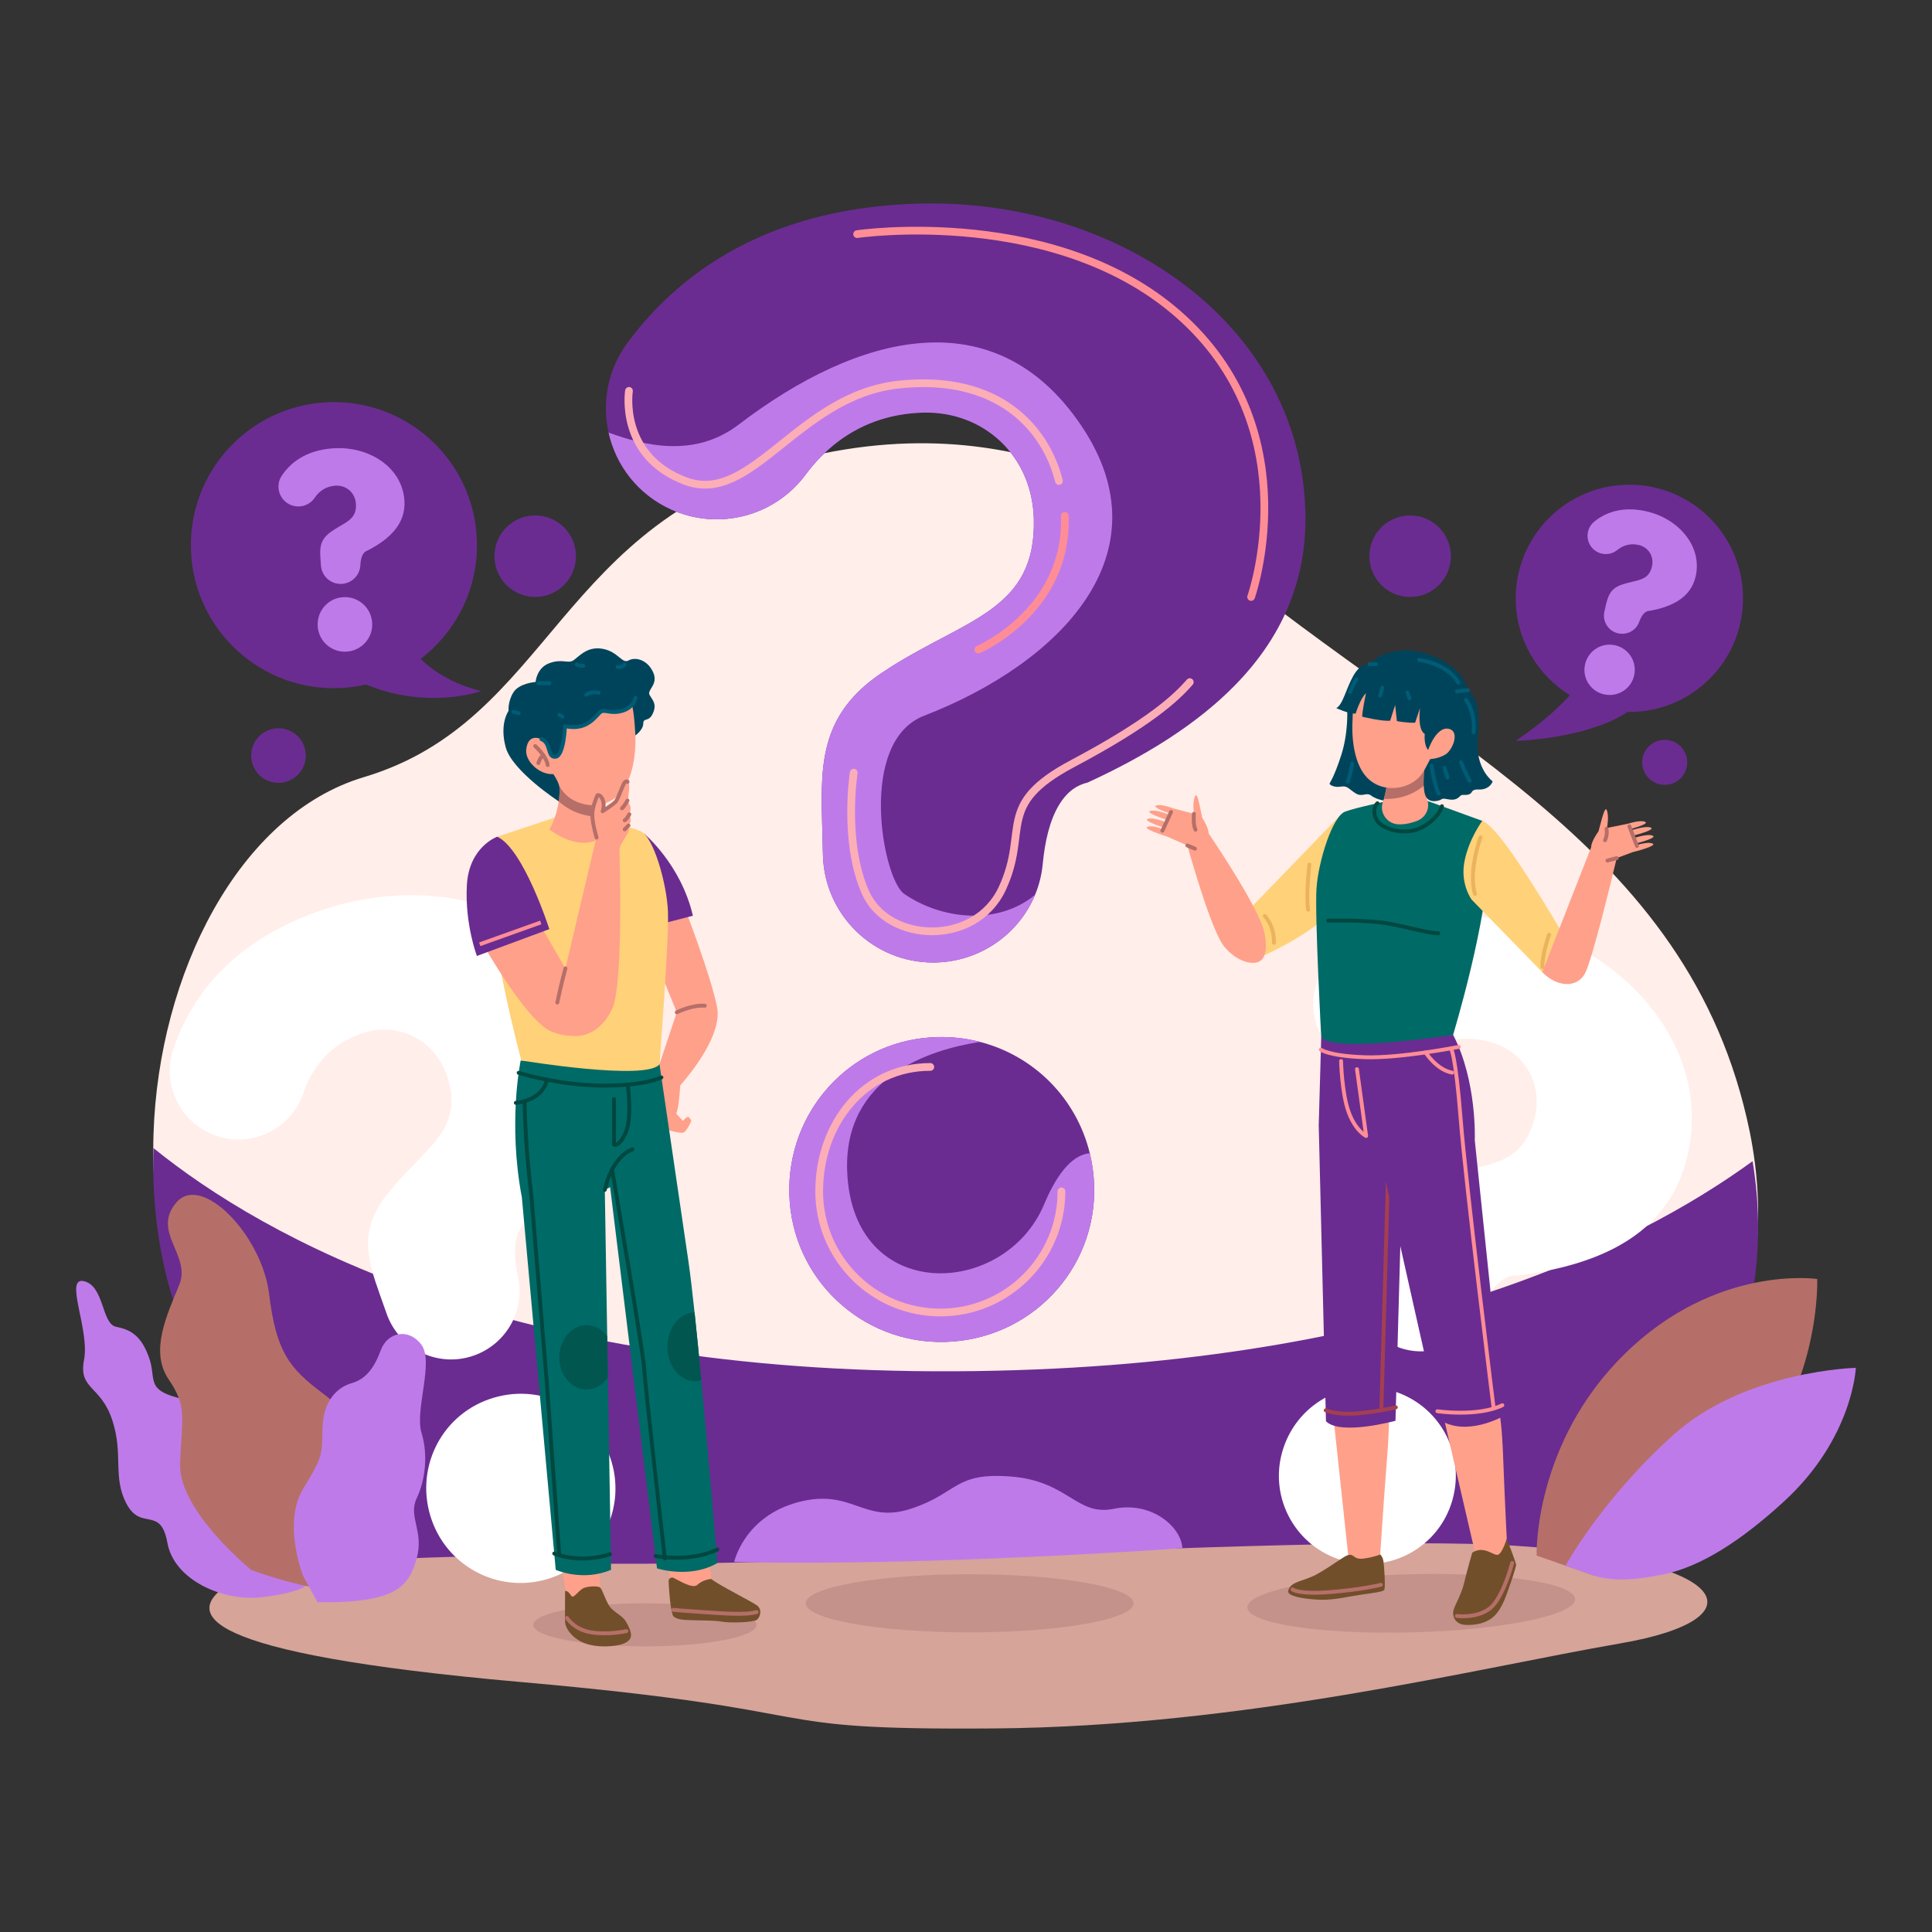
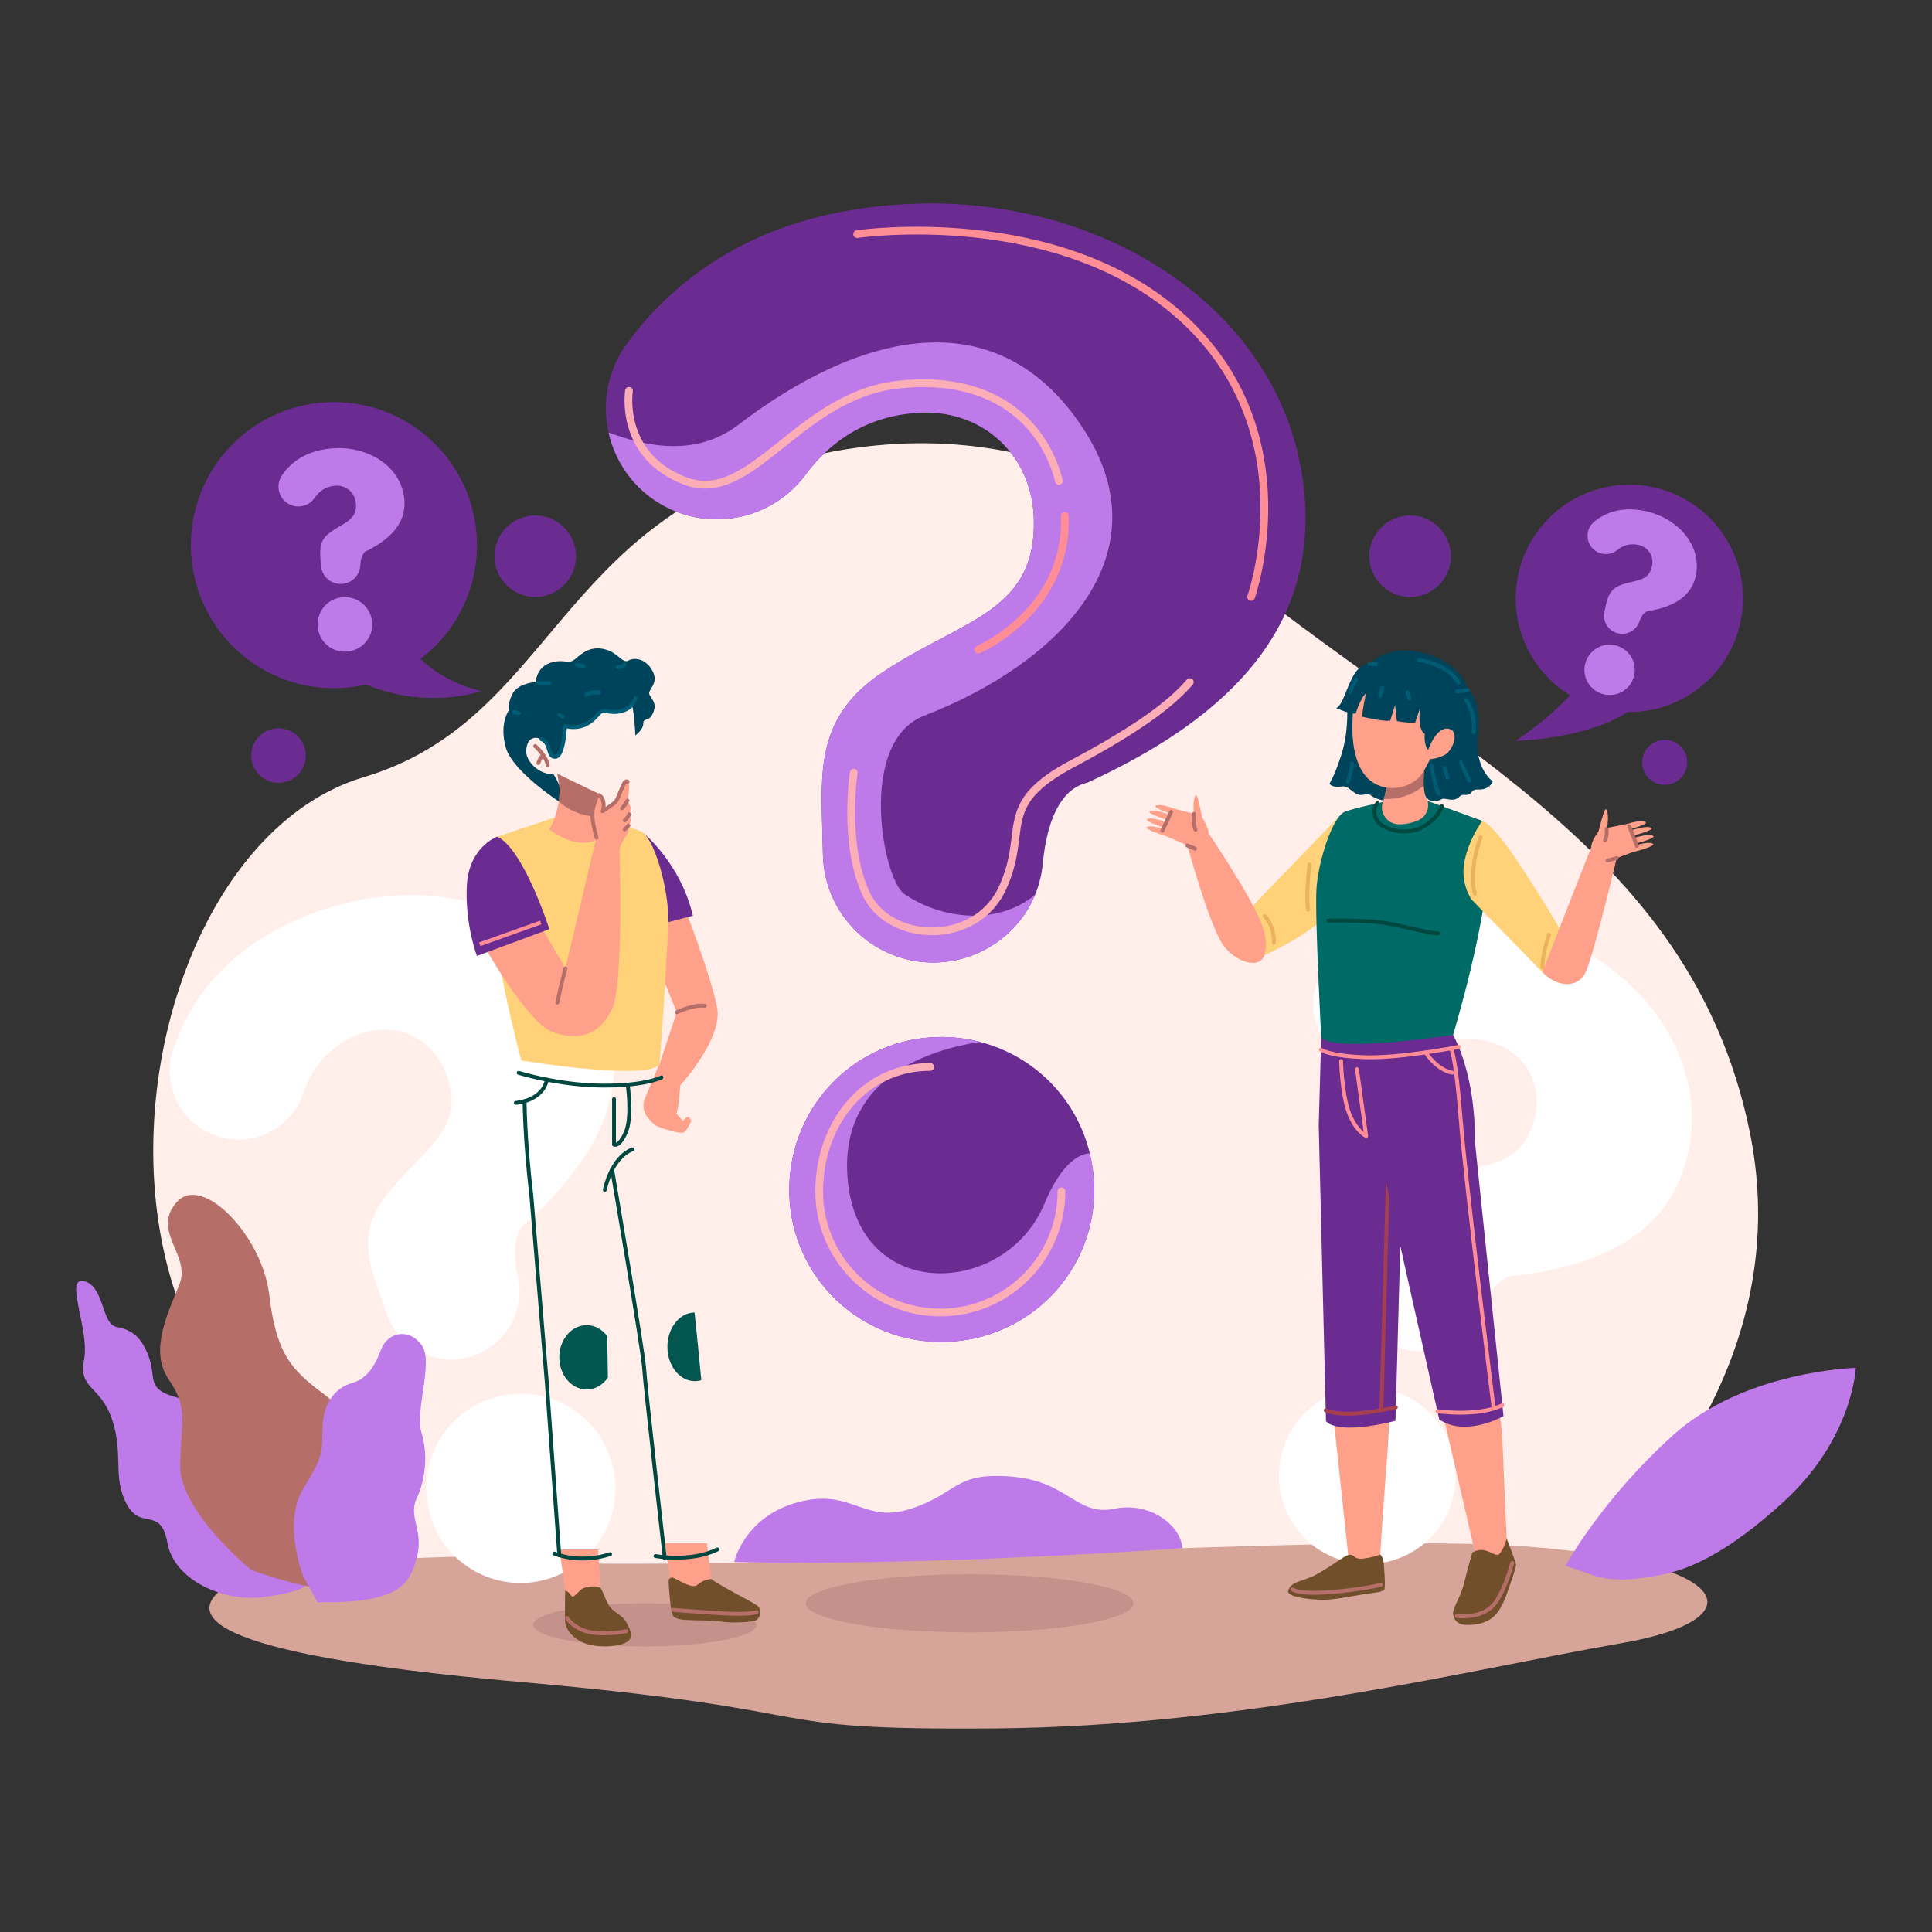
<svg xmlns="http://www.w3.org/2000/svg" version="1.1" x="0px" y="0px" viewBox="0 0 500 500" style="enable-background:new 0 0 500 500;" xml:space="preserve">
  <rect x="0" y="0" width="500" height="500" fill="#333333" stroke="none" />
  <g id="OBJECT">
    <g>
      <g>
        <g>
          <path style="fill:#FFEEE9;" d="M414.467,402.33c-10.48,10.61-18.88,16.4-18.88,16.4h-279.79c0,0-30.09-14.04-61.6-65.1      c-10.69-17.32-15.15-38.76-14.47-60.1c1.31-41.57,22.13-82.76,54.42-92.4c48.87-14.58,50-66.77,113.07-82.46      c63.07-15.68,100.34,20.33,100.34,20.33c61.62,52.82,129.79,78.26,145.28,153.94c0.27,1.33,0.52,2.66,0.73,3.97      C461.567,344.96,434.297,382.27,414.467,402.33z" />
-           <path style="fill:#6a2c91;" d="M414.467,405.934c-9.35,5.64-20.2,11.22-32.73,16.4h-265.94c0,0-30.09-14.04-61.6-65.1      c-10.69-17.32-15.15-38.76-14.47-60.1c28.73,23.22,91.47,58.36,207.6,57.75c112.83-0.59,175.96-32.33,206.24-54.37      C461.567,348.564,434.297,385.874,414.467,405.934z" />
          <path style="fill:#D6A499;" d="M118.831,402.878c0,0-50.744,0.789-60.502,7.674c-9.758,6.885-8.588,17.251,76.457,24.754      c85.045,7.503,57.498,12.501,122.347,12.013c64.849-0.488,125.176-15.623,162.258-22.021      c37.082-6.398,28.458-21.671-27.244-25.256C336.444,396.457,168.599,409.299,118.831,402.878z" />
          <g>
            <path style="fill:#FFFFFF;" d="M59.784,294.801c-11.234-1.234-18.499-12.503-14.95-23.233       c4.136-12.503,14.124-27.428,37.593-35.743c30.217-10.707,64.206-0.53,74.27,27.873c6.995,19.742-3.429,37.039-19.841,52.15       c-4.177,2.536-4.121,8.667-2.793,14.65c1.92,8.649-3.051,17.35-11.402,20.309l0,0c-9.208,3.262-19.317-1.557-22.579-10.765       l-1.873-5.285c-3.141-8.864-5.308-16.258,1.687-25.312c9.505-12.211,20.773-16.884,15.706-31.187       c-3.426-9.669-13.105-13.948-22.17-10.736c-8.266,2.929-12.72,8.926-14.865,15.291       C75.901,290.727,68.084,295.713,59.784,294.801L59.784,294.801z M157.879,377.101c4.496,12.69-2.137,26.603-15.03,31.172       c-12.691,4.497-26.605-2.137-31.101-14.827c-4.568-12.892,2.065-26.806,14.757-31.303       C139.397,357.575,153.311,364.209,157.879,377.101z" />
          </g>
          <g>
            <path style="fill:#FFFFFF;" d="M345.451,272.378c-7.91-7.011-7.37-19.538,1.136-25.813c9.911-7.311,25.599-13.311,48.008-6.982       c28.853,8.149,49.305,34.278,41.645,61.399c-5.324,18.851-22.625,26.426-43.318,29.097c-4.559-0.32-7.828,4.391-10.046,9.676       c-3.206,7.64-11.702,11.598-19.675,9.346l0,0c-8.792-2.483-13.906-11.623-11.423-20.415l1.425-5.047       c2.39-8.463,4.73-15.279,14.961-18.413c13.853-4.188,24.98-1.669,28.837-15.326c2.608-9.233-2.471-17.728-11.127-20.172       c-7.893-2.229-14.533-0.057-19.609,3.645C359.956,277.974,351.295,277.557,345.451,272.378L345.451,272.378z M375.886,388.199       c-3.422,12.117-16.002,19.156-28.313,15.68c-12.118-3.422-19.158-16.003-15.736-28.12c3.477-12.31,16.057-19.35,28.175-15.927       C372.323,363.308,379.363,375.888,375.886,388.199z" />
          </g>
          <path style="fill:#bf7aea;" d="M63.389,381.74c0,0-5.016-17.306-15.55-19.563c-10.534-2.257-7.216-5.016-9.251-10.785      c-2.035-5.769-4.794-7.273-8.556-8.026c-3.762-0.752-3.01-10.534-8.277-11.788c-5.267-1.254,1.505,12.54,0,20.315      c-1.505,7.775,4.264,6.521,7.273,15.55c3.01,9.029,0,14.798,3.762,21.82c3.762,7.022,8.796,0.342,10.534,10.032      c1.738,9.69,14.547,15.299,24.579,14.045c10.032-1.254,11.224-2.993,11.224-2.993L63.389,381.74z" />
          <path style="fill:#B56F68;" d="M65.035,406.32c0,0-18.852-15.302-18.432-27.481c0.42-12.179,1.979-14.576-2.98-21.896      c-4.959-7.321-0.345-16.77,2.782-24.459c3.127-7.688-7.317-13.702-0.726-21.318s22.118,8.629,23.95,23.638      c1.832,15.009,5.201,19.335,14.103,25.937c8.902,6.602,10.532,17.727,9.81,24.08c-0.723,6.353,9.904,9.103,7.069,25.545      C100.611,410.366,90.999,415.674,65.035,406.32z" />
          <path style="fill:#bf7aea;" d="M78.463,407.913c0,0-5.436-13.725,0-22.613c5.436-8.888,4.778-9.029,5.029-16.052      c0.251-7.023,4.013-10.283,7.524-11.286c3.511-1.003,5.769-3.74,7.524-8.516c1.756-4.776,7.273-5.827,10.534-1.414      s-1.756,16.953,0,22.722c1.756,5.769,1.003,12.29-1.254,17.055c-2.257,4.765,2.007,8.527,0,15.55      c-2.006,7.022-4.89,11.571-25.645,11.303L78.463,407.913z" />
          <path style="fill:#D6A499;" d="M108.414,426.811c0,0,1.679-4.931,9.944-6.921c8.265-1.99,15.699,5.371,16.437,8.729      C134.794,428.619,116.033,432.494,108.414,426.811z" />
-           <path style="fill:#B56F68;" d="M397.671,402.572c0,0-0.878-28.948,22.815-52.2c23.693-23.251,49.813-19.37,49.813-19.37      s1.059,27.496-18.178,48.981c-19.237,21.485-39.721,27.743-39.721,27.743L397.671,402.572z" />
          <path style="fill:#bf7aea;" d="M412.4,407.726c5.667,1.849,12.48,0.895,18.314-0.327c9.583-2.007,20.043-8.773,31.053-18.896      c17.813-16.377,18.518-34.508,18.518-34.508s-28.729,0.693-47.29,17.419s-27.834,33.779-27.834,33.779L412.4,407.726z" />
          <path style="fill:#bf7aea;" d="M190,404.241c0,0,2.571-11.77,16.571-15.484c14-3.714,16.857,5.714,29.143,1.714      s11.143-9.53,26-8.337c14.857,1.194,16.857,10.337,26.571,8.337c9.714-2,17.422,4.669,17.711,10.191      C305.997,400.663,240.571,405.44,190,404.241z" />
        </g>
        <circle style="fill:#6a2c91;" cx="364.939" cy="143.947" r="10.551" />
        <circle style="fill:#6a2c91;" cx="430.825" cy="197.293" r="5.827" />
        <circle style="fill:#6a2c91;" cx="138.51" cy="143.947" r="10.551" />
        <path style="fill:#6a2c91;" d="M79.139,195.539c0,3.904-3.165,7.07-7.07,7.07c-3.904,0-7.069-3.165-7.069-7.07     s3.165-7.07,7.069-7.07C75.974,188.469,79.139,191.634,79.139,195.539z" />
      </g>
      <g>
        <ellipse style="fill:#C4928A;" cx="250.925" cy="414.932" rx="42.425" ry="7.526" />
        <g>
          <path style="fill:#6a2c91;" d="M283.167,306.96c-0.08-2.93-0.46-5.77-1.13-8.5c-3.45-14.21-14.42-25.22-28.43-28.82      c-3.54-0.92-7.26-1.35-11.11-1.25c-0.64,0.02-1.26,0.05-1.89,0.1c-20.8,1.54-36.9,19.16-36.33,40.57      c0.58,21.7,18.61,38.8,40.32,38.23c11.01-0.29,20.78-4.94,27.74-12.22C279.317,327.78,283.467,317.83,283.167,306.96z       M337.837,132.43c-0.4-14.94-5.12-28.37-12.99-39.75c-6.31-9.16-14.65-16.99-24.41-23.23c-17.53-11.26-39.63-17.37-62.62-16.76      c-5.44,0.15-10.55,0.6-15.36,1.32c-11.31,1.68-20.97,4.83-29.19,8.87c0,0,0,0-0.01,0c-14.13,6.96-24.03,16.55-30.91,25.91      c-5.15,7.02-6.58,15.45-4.85,23.16c1.88,8.44,7.53,16,16.21,19.92c12.28,5.53,26.75,1.78,34.78-9.03      c4.66-6.28,11.08-11.66,19.6-14.31c3.29-1.02,6.88-1.63,10.81-1.74c15.51-0.42,28.22,10.97,28.66,27.51      c0.62,23.36-17.23,25.83-36.83,38.19c-0.93,0.59-1.86,1.19-2.79,1.82c-15.24,10.4-15.6,22.82-15.19,37.98l0.23,9.04      c0.41,15.49,13.1,27.77,28.51,27.77c0.25,0,0.51,0,0.77-0.01c11.47-0.31,21.44-7.38,25.62-17.52c1.03-2.48,1.71-5.15,1.98-7.95      c0.54-5.7,1.77-11.25,4.2-15.27c0,0,0,0,0-0.01c1.75-2.93,4.14-5.04,7.38-5.8c14.93-6.85,28.18-15.02,38.08-25.1      C331.287,165.46,338.327,150.78,337.837,132.43z" />
          <path style="fill:#bf7aea;" d="M233.997,231.33c9.669,6.667,24.24,8.25,33.88,0.24c-4.18,10.14-14.15,17.21-25.62,17.52      c-0.26,0.01-0.52,0.01-0.77,0.01c-15.41,0-28.1-12.28-28.51-27.77l-0.23-9.04c-0.41-15.16-0.05-27.58,15.19-37.98      c0.93-0.63,1.86-1.23,2.79-1.82c19.6-12.36,37.45-14.83,36.83-38.19c-0.44-16.54-13.15-27.93-28.66-27.51      c-3.93,0.11-7.52,0.72-10.81,1.74c-8.52,2.65-14.94,8.03-19.6,14.31c-8.03,10.81-22.5,14.56-34.78,9.03      c-8.68-3.92-14.33-11.48-16.21-19.92c8.81,3.2,22.068,6.791,33.65-2.05c31.068-23.714,66.43-32.784,88.71,0.286      c22.29,33.07-5.487,61.406-40.714,75.055C221.823,191.951,228.429,227.49,233.997,231.33z" />
          <path style="fill:none;stroke:#FCAEB6;stroke-width:2;stroke-linecap:round;stroke-linejoin:round;stroke-miterlimit:10;" d="      M162.779,101.161c0,0-2.689,16.788,14.565,23.317c17.254,6.529,29.146-22.151,55.26-24.949      c26.115-2.798,38.123,11.658,41.446,24.949" />
          <path style="fill:none;stroke:#FCAEB6;stroke-width:2;stroke-linecap:round;stroke-linejoin:round;stroke-miterlimit:10;" d="      M220.946,199.973c0,0-2.798,17.874,3.031,30.996c5.829,13.123,28.446,14.066,35.441-1.095      c6.995-15.161-2.011-21.544,18.114-32.226c20.125-10.682,26.887-17.094,30.384-21.116" />
          <path style="fill:none;stroke:#FF8D95;stroke-width:2;stroke-linecap:round;stroke-linejoin:round;stroke-miterlimit:10;" d="      M221.823,60.59c0,0,52.56-7.742,84.695,22.151c32.135,29.893,17.264,71.757,17.264,71.757" />
          <path style="fill:none;stroke:#FF8D95;stroke-width:2;stroke-linecap:round;stroke-linejoin:round;stroke-miterlimit:10;" d="      M253.181,168.112c0,0,23.258-9.942,22.384-34.6" />
          <path style="fill:#bf7aea;" d="M272.337,335.07c-6.96,7.28-16.73,11.93-27.74,12.22c-21.71,0.57-39.74-16.53-40.32-38.23      c-0.57-21.41,15.53-39.03,36.33-40.57c0.63-0.05,1.25-0.08,1.89-0.1c3.85-0.1,7.57,0.33,11.11,1.25      c-13.11,2.03-35.28,9.08-34.36,33.48c1.32,34.56,40.86,32.84,51,8.5c3.82-9.15,8.03-12.87,11.79-13.16      c0.67,2.73,1.05,5.57,1.13,8.5C283.467,317.83,279.317,327.78,272.337,335.07z" />
          <path style="fill:none;stroke:#FCAEB6;stroke-width:2;stroke-linecap:round;stroke-linejoin:round;stroke-miterlimit:10;" d="      M274.704,308.325c0,17.313-14.035,31.349-31.349,31.349c-17.313,0-31.349-14.035-31.349-31.349      c0-17.313,11.445-32.202,28.758-32.202" />
        </g>
      </g>
      <g>
        <g>
          <path style="fill:#C4928A;" d="M195.793,420.51c0,3.081-12.938,5.578-28.898,5.578s-28.898-2.498-28.898-5.578      s12.938-5.578,28.898-5.578S195.793,417.429,195.793,420.51z" />
          <g>
            <path style="fill:#FFA08B;" d="M178.104,289.066c-0.463-0.116-1.331,1.042-1.331,1.042l-1.736-1.852       c0,0,0.347-1.042,0.579-2.72c0.142-1.033,0.322-3.16,0.439-4.644c2.777-3.163,10.959-13.211,9.514-20.295       c-1.736-8.506-8.101-24.882-8.101-24.882c-1.525,0.024-10.852,5.266-10.852,5.266l8.537,21.005l-4.589,13.771l-0.072-0.045       l-3.581,8.565c-0.719,1.719-0.396,3.698,0.831,5.101c0.76,0.869,1.559,1.699,2.029,1.947c1.099,0.579,6.307,2.257,7.204,1.736       c0.897-0.521,1.938-2.951,1.938-2.951S178.567,289.182,178.104,289.066z" />
            <polygon style="fill:#FFA08B;" points="144.741,400.999 146.85,414.932 155.388,411.704 154.765,400.999      " />
            <polygon style="fill:#FFA08B;" points="172.053,399.379 173.618,409.811 184.655,413.167 182.932,399.379      " />
-             <path style="fill:#006A66;" d="M185.655,404.51c-7.125,4.16-15.619,1.387-15.619,1.387l-12.137-98.647l-1.377,0.679       l0.622,37.875l0.182,10.712l0.813,49.754c-7.431,3.128-14.318,0-14.318,0l-8.761-96.37       c-3.692-19.444-0.306-35.445-0.306-35.445c5.92,0.316,35.818,0.277,35.818,0.277s5.815,39.625,7.594,51.715       c0.459,3.137,1.004,7.766,1.588,13.228c0.555,5.251,1.157,11.286,1.741,17.512C183.618,379.614,185.655,404.51,185.655,404.51z       " />
            <path style="fill:#6a2c91;" d="M166.616,215.679c0,0,9.578,7.884,12.703,21.309l-8.911,2.315L166.616,215.679z" />
            <path style="fill:#FFD179;" d="M154.872,211.958c0.289,0.25,7.507,1.79,10.876,3.138c3.369,1.347,6.834,13.571,7.123,20.887       c0.289,7.315-2.197,39.445-2.197,39.445c-3.243,4.396-35.751-0.977-35.751-0.977s-8.734-31.967-8.156-49.056       c0.182-5.391,1.925-8.855,1.925-8.855l14.883-4.941L154.872,211.958z" />
            <path style="fill:#FFA08B;" d="M142.167,214.648c0,0,4.236,3.463,8.983,3.463c4.748,0,5.516-3.593,5.516-3.593       c-0.57-0.975-0.984-2.075-1.285-3.167c-0.835-3.068-0.768-6.073-0.768-6.073l-10.394-5.004       c0.615,2.619,0.629,5.031,0.359,7.102C144.014,211.792,142.167,214.648,142.167,214.648z" />
            <path style="fill:#B56F68;" d="M144.58,207.376c1.99,1.801,5.561,4.078,10.803,3.975c-0.835-3.068-0.768-6.073-0.768-6.073       l-10.394-5.004C144.836,202.893,144.849,205.305,144.58,207.376z" />
-             <path style="fill:#FFA08B;" d="M136.873,190.456c1.529-0.632,2.825,0.178,3.686,1.041c-0.393-2.433-0.571-5.066-0.446-7.907       c0.385-8.727,16.684-8.983,20.534-7.187c3.85,1.797,3.828,12.252,3.786,13.924c0,0,0.577,9.689-3.786,14.823       c-4.363,5.133-12.577,3.722-15.529-1.155c-0.68-1.123-1.33-2.354-1.927-3.681c-0.71,0.1-3.015,0.231-5.26-1.773       C135.237,196.135,134.082,191.611,136.873,190.456z" />
            <path style="fill:#00445B;" d="M138.612,176.491c0,0,0.255-3.646,3.556-4.861c3.301-1.215,4.777,0.174,6.165-0.694       c1.389-0.868,3.472-3.732,7.551-3.038c4.079,0.694,5.121,3.993,6.77,3.038c1.649-0.955,4.774-0.347,6.336,2.951       c1.562,3.298-1.649,4.6-0.868,5.989c0.781,1.389,1.91,2.257,0.868,4.687c-1.042,2.43-2.517,1.042-2.517,2.691       c0,1.649-2.041,3.074-2.041,3.074s-0.303-6.72-0.997-8.108c0,0-2.286,2.575-6.336,1.91c-2.582-0.424-3.009,1.389-4.398,2.691       c-1.389,1.302-6.481,1.1-6.481,1.1s0.049,6.105-2.001,7.667c-2.05,1.562-1.182-2.827-3.661-4.089       c-2.479-1.261-4.118-0.338-4.378,2.613c-0.26,2.951,3.517,6.505,7.01,6.203c0,0,1.145,1.63,1.494,2.943       c0.349,1.313-0.106,4.12-0.106,4.12s-12-7.798-13.693-13.96c-1.693-6.163,0.738-9.461,0.738-9.461s-0.26-2.3,1.215-4.73       C134.315,176.794,138.612,176.491,138.612,176.491z" />
            <path style="fill:#FFA08B;" d="M162.871,210.732c0,0,0.304-0.998,0.347-1.539c0.043-0.541-0.825-2.02-0.825-2.02       s0.217-0.564,0.26-1.359c0.044-0.794,0.564-3.372-0.434-3.632c-0.998-0.26-1.953,4.73-3.255,5.685       c-1.302,0.955-3.081,2.083-2.951,1.823c0.13-0.26,0.087-2.04,0-2.56c-0.087-0.521-0.868-2.083-1.397-1.315       c-0.529,0.768-1.641,5.178-1.293,6.393c0.347,1.215,1.128,4.332,1.128,4.332l-0.738,2.828l-7.378,31.247l-6.423-11.023       l-14.756,5.04c0,0,11.284,19.958,17.707,22.388c2.16,0.817,3.938,1.078,5.358,1.074c0.008,0.001,0.015,0.006,0.023,0.007       c2.532,0.254,7.291-0.733,10.242-7.156c2.951-6.423,1.822-41.068,1.822-41.068l0,0l0.304-1.115c0,0,1.693-2.951,1.954-3.295       c0.262-0.344,0.086-1.826,0.086-1.826s0.477-0.521,0.566-1.172C163.309,211.817,162.871,210.732,162.871,210.732z" />
            <path style="fill:#724F2B;" d="M146.246,411.704c0,0-0.058,6.944,0,8.101c0.058,1.157,1.099,3.414,3.993,4.976       c2.893,1.562,6.654,1.389,8.68,1.157c2.025-0.231,3.588-0.868,4.166-1.852c0.579-0.984-0.023-2.546-1.082-4.398       c-1.059-1.852-3.489-2.43-4.589-4.514c-1.099-2.083-1.562-3.874-2.141-4.34c-0.579-0.466-3.305-0.328-4.343,0.212       c-1.038,0.54-2.195,2.161-2.716,2.161C147.692,413.208,147.403,411.762,146.246,411.704z" />
            <path style="fill:#724F2B;" d="M173.034,409.214c0.11,2.275,0.404,6.847,1.044,8.682c0,0,0.026,1.178,3.44,1.352       c3.414,0.174,7.15,0.037,9.348,0.442c2.199,0.405,8.043,0.174,8.969-0.463c0.926-0.636,1.505-2.719,0.058-3.761       c-1.447-1.042-10.126-5.381-11.805-6.828c0,0-2.025,0.058-3.587,1.505c-1.185,1.097-4.267-0.834-6.166-1.781       C173.718,408.053,173.001,408.525,173.034,409.214z" />
            <path style="fill:none;stroke:#004740;stroke-linecap:round;stroke-linejoin:round;stroke-miterlimit:10;" d="M134.227,277.647       c0,0,10.226,3.202,21.499,3.305c11.272,0.103,15.448-2.118,15.448-2.118" />
            <path style="fill:none;stroke:#004740;stroke-linecap:round;stroke-linejoin:round;stroke-miterlimit:10;" d="M156.521,307.93       c0,0,1.562-8.293,7.164-10.48" />
            <path style="fill:none;stroke:#004740;stroke-linecap:round;stroke-linejoin:round;stroke-miterlimit:10;" d="M162.448,280.705       c0,0,1.237,8.57-0.54,12.453c-1.776,3.883-3.001,3.063-3.001,3.063v-11.786" />
            <path style="fill:none;stroke:#004740;stroke-linecap:round;stroke-linejoin:round;stroke-miterlimit:10;" d="M133.493,285.419       c0,0,6.825-0.39,8.056-5.998" />
            <path style="fill:none;stroke:#004740;stroke-linecap:round;stroke-linejoin:round;stroke-miterlimit:10;" d="M143.436,402.052       c0,0,6.415,2.792,14.442,0.162" />
            <path style="fill:none;stroke:#004740;stroke-linecap:round;stroke-linejoin:round;stroke-miterlimit:10;" d="M169.639,402.697       c0,0,8.953,1.732,16.017-1.698" />
            <path style="fill:#025650;" d="M157.326,356.516c-1.291,1.884-3.281,3.089-5.499,3.089c-3.912,0-7.087-3.73-7.087-8.331       c0-4.6,3.175-8.321,7.087-8.321c2.133,0,4.036,1.1,5.318,2.85L157.326,356.516z" />
            <path style="fill:#025650;" d="M181.495,357.185c-0.545,0.172-1.109,0.258-1.702,0.258c-3.902,0-7.068-3.979-7.068-8.885       c0-4.887,3.147-8.857,7.03-8.885C180.309,344.924,180.911,350.959,181.495,357.185z" />
            <path style="fill:none;stroke:#004740;stroke-linecap:round;stroke-linejoin:round;stroke-miterlimit:10;" d="M135.756,284.988       c0,0,0.059,10.208,1.765,24.554l3.961,47.903l3.26,45.054" />
            <path style="fill:none;stroke:#004740;stroke-linecap:round;stroke-linejoin:round;stroke-miterlimit:10;" d="M158.409,302.69       c0,0,8.077,47.228,8.282,51.327c0.205,4.099,5.363,49.326,5.363,49.326" />
            <path style="fill:none;stroke:#B56F68;stroke-linecap:round;stroke-linejoin:round;stroke-miterlimit:10;" d="M146.337,250.615       c0,0-1.086,3.932-2.116,8.851" />
            <path style="fill:none;stroke:#B56F68;stroke-linecap:round;stroke-linejoin:round;stroke-miterlimit:10;" d="M175.153,261.986       c0,0,4.085-2.01,7.25-1.699" />
            <path style="fill:#6a2c91;" d="M128.692,216.54c0,0-7.352,2.568-7.873,12.636s2.604,18.227,2.604,18.227l18.745-6.944       C142.167,240.46,135.523,219.701,128.692,216.54z" />
            <path style="fill:none;stroke:#B56F68;stroke-linecap:round;stroke-linejoin:round;stroke-miterlimit:10;" d="M162.394,207.173       c0,0-0.827,1.533-1.442,2.02" />
            <path style="fill:none;stroke:#B56F68;stroke-linecap:round;stroke-linejoin:round;stroke-miterlimit:10;" d="M162.871,210.732       c0,0-0.682,1.305-1.198,1.562" />
            <line style="fill:none;stroke:#B56F68;stroke-linecap:round;stroke-linejoin:round;stroke-miterlimit:10;" x1="162.654" y1="213.64" x2="161.673" y2="214.65" />
            <path style="fill:none;stroke:#B56F68;stroke-linecap:round;stroke-linejoin:round;stroke-miterlimit:10;" d="M174.222,416.629       c0,0,2.664,0.256,7.481,0.564c4.816,0.307,11.272,0.871,14.09,0" />
            <path style="fill:none;stroke:#B56F68;stroke-linecap:round;stroke-linejoin:round;stroke-miterlimit:10;" d="M146.742,418.731       c0,0,1.845,3.056,6.354,3.739c4.509,0.683,9.018-0.341,9.018-0.341" />
            <path style="fill:none;stroke:#B56F68;stroke-linecap:round;stroke-linejoin:round;stroke-miterlimit:10;" d="M162.407,202.345       c0,0-0.021-0.325-0.591,0c-0.57,0.325-1.787,4.363-2.453,5.101c-0.666,0.737-3.407,2.516-3.407,2.516s0.615-1.614,0-3.055       c-0.615-1.441-1.339-1.092-1.339-1.092s-1.354,2.906-1.327,5.153s1.103,5.797,1.103,5.797" />
            <path style="fill:none;stroke:#B56F68;stroke-linecap:round;stroke-linejoin:round;stroke-miterlimit:10;" d="M138.51,193.079       c0,0,2.869,2.562,3.228,4.919" />
            <path style="fill:none;stroke:#B56F68;stroke-linecap:round;stroke-linejoin:round;stroke-miterlimit:10;" d="M139.33,197.486       c0,0,0.435-1.588,1.319-1.947" />
            <line style="fill:none;stroke:#FF8D95;stroke-miterlimit:10;" x1="124.163" y1="244.378" x2="139.944" y2="238.732" />
            <line style="fill:none;stroke:#005C75;stroke-linecap:round;stroke-linejoin:round;stroke-miterlimit:10;" x1="139.33" y1="176.803" x2="142.167" y2="176.803" />
            <line style="fill:none;stroke:#005C75;stroke-linecap:round;stroke-linejoin:round;stroke-miterlimit:10;" x1="132.874" y1="184.249" x2="134.24" y2="184.591" />
            <path style="fill:none;stroke:#005C75;stroke-linecap:round;stroke-linejoin:round;stroke-miterlimit:10;" d="M164.458,180.629       c0,0-0.466,2.493-3.472,3.348c-3.006,0.854-4.419-0.488-5.526,0.231c-1.107,0.719-3.338,5.092-9.239,3.712       c0,0-0.272,7.688-2.455,7.936c-2.182,0.248-1.072-3.629-3.643-4.56" />
            <path style="fill:none;stroke:#005C75;stroke-linecap:round;stroke-linejoin:round;stroke-miterlimit:10;" d="M159.825,172.584       c0,0,1.398,0.263,1.757-0.615" />
            <path style="fill:none;stroke:#005C75;stroke-linecap:round;stroke-linejoin:round;stroke-miterlimit:10;" d="M149.27,171.969       c0,0,0.512,0.396,1.691,0.326" />
            <line style="fill:none;stroke:#005C75;stroke-linecap:round;stroke-linejoin:round;stroke-miterlimit:10;" x1="144.761" y1="184.984" x2="145.58" y2="185.496" />
            <path style="fill:none;stroke:#005C75;stroke-linecap:round;stroke-linejoin:round;stroke-miterlimit:10;" d="M151.729,179.809       c0,0,1.093-0.956,3.211-0.547" />
          </g>
        </g>
        <g>
          <path style="fill:#6a2c91;" d="M124.525,178.842c-7.243-1.768-12.265-5.058-15.67-8.313      c8.864-6.764,14.587-17.434,14.587-29.444c0-20.447-16.576-37.023-37.023-37.023c-20.447,0-37.023,16.576-37.023,37.023      c0,20.447,16.576,37.023,37.023,37.023c2.86,0,5.64-0.335,8.313-0.949C110.862,183.82,124.525,178.842,124.525,178.842z" />
          <g>
            <path style="fill:#bf7aea;" d="M75.312,130.708c-3.032-1.203-4.191-4.895-2.382-7.609c2.108-3.163,6.029-6.551,13.197-7.069       c9.228-0.667,17.907,4.766,18.534,13.441c0.436,6.029-3.789,10.045-9.512,12.993c-1.356,0.386-1.81,2.096-1.898,3.863       c-0.128,2.554-2.177,4.595-4.727,4.779l0,0c-2.812,0.203-5.256-1.912-5.459-4.723l-0.117-1.614       c-0.196-2.707-0.233-4.93,2.407-6.914c3.579-2.671,7.073-3.108,6.757-7.476c-0.213-2.953-2.579-4.884-5.348-4.684       c-2.524,0.182-4.223,1.51-5.307,3.117C80.109,130.807,77.552,131.596,75.312,130.708L75.312,130.708z M96.311,161.117       c0.28,3.875-2.631,7.239-6.568,7.524c-3.876,0.28-7.24-2.631-7.52-6.506c-0.284-3.937,2.626-7.301,6.502-7.581       C92.662,154.269,96.026,157.18,96.311,161.117z" />
          </g>
        </g>
      </g>
      <g>
        <g>
-           <path style="fill:#C4928A;" d="M407.626,413.845c0.106,4.155-18.795,8.01-42.218,8.61c-23.423,0.6-42.497-2.282-42.604-6.437      c-0.107-4.155,18.795-8.01,42.218-8.61C388.446,406.808,407.52,409.69,407.626,413.845z" />
          <g>
            <path style="fill:#FFA08B;" d="M358.914,360.606c0,0,1.129,3.009,0.131,15.664c-0.998,12.655-1.896,26.784-1.896,26.784       l-8.052,1.188l-4.556-42.666L358.914,360.606z" />
            <path style="fill:#FFA08B;" d="M387.039,360.952c0,0,1.47,2.858,1.945,15.543c0.476,12.685,1.221,26.823,1.221,26.823       l-8.191-0.321l-9.14-39.417L387.039,360.952z" />
            <path style="fill:#6a2c91;" d="M341.285,291.215l1.875,76.602c3.733,3.783,17.987-0.119,17.987-0.119       s1.899-68.475,2.077-74.752C363.223,292.945,360.183,282.882,341.285,291.215z" />
            <line style="fill:none;stroke:#A53F4E;stroke-linecap:round;stroke-linejoin:round;stroke-miterlimit:10;" x1="359.217" y1="304.126" x2="357.506" y2="364.513" />
            <path style="fill:#6a2c91;" d="M389.099,366.478l-7.429-71.375c0,0,0.635-15.289-5.608-27.291l-34.13,0.573l-0.647,22.831       l15.525,6.352c3.419,15.324,15.664,69.78,15.664,69.78C379.383,372.071,389.099,366.478,389.099,366.478z" />
            <path style="fill:#FFD179;" d="M347.169,210.666l-25.981,26.891l6.195,9.599c0,0,14.786-6.695,18.291-13.016       C349.179,227.818,347.169,210.666,347.169,210.666z" />
            <path style="fill:#006A66;" d="M358.628,207.336c-0.284,0.232-7.249,1.513-10.516,2.714c-3.268,1.201-6.923,12.83-7.399,19.837       c-0.476,7.008,1.219,38.497,1.219,38.497c2.991,4.304,34.13-0.573,34.13-0.573s9.245-30.42,9.155-46.825       c-0.028-5.175-1.605-8.545-1.605-8.545l-14.139-5.144L358.628,207.336z" />
            <path style="fill:#00445B;" d="M348.648,183.521c0,0,0.385,5.985-1.573,12.027c-1.957,6.042-3.033,7.058-2.978,7.306       c0.055,0.248,1.142,1.012,2.874,0.725c1.733-0.286,1.896,0.457,3.771,1.68c1.875,1.223,2.783-0.414,4.169,0.673       c1.386,1.086,4.451,1.604,5.134,1.377s-1.265-9.705-1.265-9.705l-4.737-15.408L348.648,183.521z" />
            <path style="fill:#FFA08B;" d="M369.418,207.126c0.677,2.172-0.514,4.47-2.634,5.296c-1.397,0.544-3.048,0.964-4.755,0.916       c-0.072-0.002-0.143-0.005-0.213-0.009c-2.901-0.152-4.911-3.081-3.92-5.812c0.094-0.258,0.18-0.518,0.259-0.778       c0.885-2.92,0.902-5.803,0.902-5.803l10.104-4.516c-0.661,2.495-0.74,4.808-0.538,6.801       C368.773,204.726,369.082,206.047,369.418,207.126z" />
            <path style="fill:#B56F68;" d="M368.623,203.221c-1.957,1.673-5.444,3.76-10.468,3.519c0.885-2.92,0.902-5.803,0.902-5.803       l10.104-4.516C368.5,198.915,368.421,201.228,368.623,203.221z" />
            <path style="fill:#FFA08B;" d="M376.474,187.204c-1.449-0.648-2.714,0.094-3.564,0.898c0.444-2.323,0.686-4.843,0.643-7.571       c-0.132-8.38-15.756-9.069-19.497-7.45c-3.741,1.618-4.004,11.646-4.009,13.251c0,0-0.817,9.277,3.228,14.318       c4.045,5.042,11.96,3.911,14.924-0.686c0.682-1.059,1.339-2.221,1.948-3.478c0.679,0.115,2.886,0.303,5.092-1.557       C377.889,192.694,379.12,188.387,376.474,187.204z" />
            <path style="fill:#00445B;" d="M354.388,171.863c0,0-2.195-0.436-4.14,3.019c-1.945,3.455-2.739,7.559-4.425,8.374       c0,0,3.039,1.441,5.01,1.435c0,0,1.221-3.969,2.675-5.282c0,0-0.996,4.714-0.973,6.07c0,0,5.015,1.249,7.238,1.036l1.285-4.058       l0.455,4.152c0,0,2.247,0.495,4.712,0.429l1.277-3.782c0,0-0.772,5.521,1.227,6.686c0,0-0.331,2.727,0.868,4.151       c0,0,2.049-6.021,5.206-5.501c3.157,0.521,1.189,5.524-0.743,6.677s-3.944,1.18-3.944,1.18s-1.222,2.377-1.489,2.82       c0,0-0.558,4.534,0.266,6.636c0.824,2.103,3.501,1.416,4.161,0.949c0.66-0.466,1.816,0.282,3.231,0.068       c1.415-0.214,1.466-1.205,2.275-1.206c0.808,0,1.867,0.145,2.379-0.81c0,0,0.258-0.693,1.795-0.588       c1.537,0.105,3.037-0.671,3.57-2.094c0,0-4.573-3.27-3.861-11.028c0.713-7.758-0.504-11.171-2.566-12.563       c0,0-0.61-5.334-8.621-8.702C363.244,166.564,357.053,169.105,354.388,171.863z" />
            <path style="fill:#FFD179;" d="M383.611,212.442c0,0-3.457,4.614-4.609,10.493c-1.152,5.88,1.875,9.907,1.875,9.907       l18.253,18.747l6.623-7.696c0,0-6.404-11.144-13.168-21.19C385.822,212.658,383.611,212.442,383.611,212.442z" />
            <path style="fill:#FFA08B;" d="M327.237,241.423c-1.125-5.716-11.713-21.685-14.434-25.722l0,0       c-0.062-1.371-1.135-3.24-1.688-4.118c-0.547-2.498-1.264-7.062-1.878-5.452c-0.528,1.387-0.385,3.41-0.254,4.482l-5.314-1.391       c-0.865-0.327-3.365-1.193-4.476-0.743c-0.913,0.37,1.707,1.387,3.514,2.012l-0.133,0.331c-1.068-0.404-3.86-1.376-4.946-0.936       c-1.079,0.437,2.778,1.78,4.394,2.308l-0.244,0.607c-0.178-0.073-3.444-1.388-4.763-0.854c-1.039,0.421,2.496,1.68,4.203,2.245       l-0.155,0.387c-1.066-0.378-3.125-1.005-4.105-0.608c-1.355,0.549,5.076,2.526,5.076,2.526l5.255,2.313       c1.104,3.942,6.426,22.54,9.62,26.261c3.577,4.166,7.023,4.264,8.138,4.049C326.163,248.906,328.529,247.988,327.237,241.423z" />
            <path style="fill:#FFA08B;" d="M427.699,218.314c-0.956-0.452-3.047,0.058-4.133,0.374l-0.133-0.395       c1.737-0.468,5.337-1.525,4.324-2.004c-1.286-0.608-4.621,0.521-4.803,0.583l-0.209-0.62c1.643-0.436,5.57-1.558,4.518-2.056       c-1.059-0.501-3.902,0.312-4.991,0.654l-0.114-0.338c1.84-0.522,4.513-1.389,3.623-1.81c-1.084-0.512-3.628,0.211-4.51,0.488       l-5.385,1.088c0.191-1.064,0.449-3.075,0-4.49c-0.521-1.643-1.496,2.874-2.184,5.337c-0.602,0.846-1.78,2.651-1.919,4.016       l0.051,0.038l-12.703,32.409c3.823,3.927,8.996,4.197,11.077,0.314c1.804-3.366,6.882-24.313,8.201-29.828l4.079-1.526       C422.489,220.549,429.021,218.939,427.699,218.314z" />
            <path style="fill:#724F2B;" d="M341.163,407.206c-3.92,2.236-7.14,1.885-7.77,4.533c-0.363,1.523,5.065,2.182,8.499,2.279       c3.435,0.097,7.698-0.956,10.728-1.373s5.226-0.69,5.613-1.182c0.387-0.492-0.025-6.666-0.248-7.678       c-0.223-1.012-0.788-1.491-0.788-1.491s-1.452,0.673-4.23,1.055c-2.777,0.382-2.399-1.329-4.063-0.901       C347.75,402.745,345.083,404.97,341.163,407.206z" />
            <path style="fill:#724F2B;" d="M381.02,401.814c0,0-1.167,3.974-2.117,7.887c-0.949,3.913-3.031,6.37-2.827,8.052       c0.204,1.683,1.348,2.721,3.359,2.778c2.01,0.057,5.119-0.19,7.362-2.39c2.242-2.2,3.366-6.36,3.818-7.521       c0.452-1.161,1.738-5.111,1.753-5.633c0.015-0.521-2.421-6.787-2.421-6.787s-0.913,3.152-2.028,4.043       C386.803,403.134,384.369,399.725,381.02,401.814z" />
            <path style="fill:none;stroke:#004740;stroke-linecap:round;stroke-linejoin:round;stroke-miterlimit:10;" d="M356.475,207.882       c0,0-1.575,1.397-0.32,4.098c1.256,2.701,7.732,4.487,12.039,2.05c4.306-2.437,4.979-5.385,4.979-5.385" />
            <path style="fill:none;stroke:#004740;stroke-linecap:round;stroke-linejoin:round;stroke-miterlimit:10;" d="M343.724,238.274       c0,0,7.857-0.195,13.073,0.37c5.216,0.565,12.072,2.81,15.444,2.905" />
            <path style="fill:none;stroke:#FF8D95;stroke-linecap:round;stroke-linejoin:round;stroke-miterlimit:10;" d="M341.84,271.648       c0,0,1.986,1.628,11.271,1.96c9.285,0.332,24.399-2.671,24.399-2.671" />
            <path style="fill:none;stroke:#FF8D95;stroke-linecap:round;stroke-linejoin:round;stroke-miterlimit:10;" d="M347.069,274.599       c0,0,0.176,8.244,1.951,13.162c1.774,4.918,4.539,6.227,4.539,6.227l-2.38-17.29" />
            <path style="fill:none;stroke:#FF8D95;stroke-linecap:round;stroke-linejoin:round;stroke-miterlimit:10;" d="M368.938,272.376       c0,0,2.84,4.49,6.887,5.225" />
            <path style="fill:none;stroke:#FF8D95;stroke-linecap:round;stroke-linejoin:round;stroke-miterlimit:10;" d="M375.49,271.314       c0,0,1.169,0.979,2.525,18.24c1.356,17.261,8.54,74.874,8.54,74.874" />
            <path style="fill:none;stroke:#FF8D95;stroke-linecap:round;stroke-linejoin:round;stroke-miterlimit:10;" d="M371.997,365.224       c0,0,10.409,1.535,16.809-1.558" />
            <path style="fill:none;stroke:#A53F4E;stroke-linecap:round;stroke-linejoin:round;stroke-miterlimit:10;" d="M343.091,364.987       c0,0,2.714,1.259,8.16,0.799c5.447-0.461,9.992-1.562,9.992-1.562" />
            <path style="fill:none;stroke:#EAB35C;stroke-linecap:round;stroke-linejoin:round;stroke-miterlimit:10;" d="M383.154,216.708       c0,0-3.213,8.768-1.439,14.619" />
            <path style="fill:none;stroke:#EAB35C;stroke-linecap:round;stroke-linejoin:round;stroke-miterlimit:10;" d="M400.893,241.918       c0,0-1.784,4.973-1.725,8.357" />
            <path style="fill:none;stroke:#EAB35C;stroke-linecap:round;stroke-linejoin:round;stroke-miterlimit:10;" d="M327.321,237.065       c0,0,2.494,2.428,2.366,6.936" />
            <path style="fill:none;stroke:#EAB35C;stroke-linecap:round;stroke-linejoin:round;stroke-miterlimit:10;" d="M338.873,223.758       c0,0-0.938,7.765-0.331,11.678" />
            <line style="fill:none;stroke:#B56F68;stroke-linecap:round;stroke-linejoin:round;stroke-miterlimit:10;" x1="418.409" y1="222.075" x2="415.995" y2="222.712" />
            <line style="fill:none;stroke:#B56F68;stroke-linecap:round;stroke-linejoin:round;stroke-miterlimit:10;" x1="307.29" y1="218.811" x2="309.26" y2="219.638" />
            <path style="fill:none;stroke:#B56F68;stroke-linecap:round;stroke-linejoin:round;stroke-miterlimit:10;" d="M308.983,210.613       c0,0-0.265,2.807,0.416,4.108" />
            <line style="fill:none;stroke:#B56F68;stroke-linecap:round;stroke-linejoin:round;stroke-miterlimit:10;" x1="303.07" y1="210.134" x2="300.831" y2="214.991" />
            <path style="fill:none;stroke:#B56F68;stroke-linecap:round;stroke-linejoin:round;stroke-miterlimit:10;" d="M415.766,214.506       c0,0,0.316,1.495-0.391,2.962" />
            <line style="fill:none;stroke:#B56F68;stroke-linecap:round;stroke-linejoin:round;stroke-miterlimit:10;" x1="421.679" y1="213.853" x2="423.637" y2="218.932" />
            <path style="fill:none;stroke:#B56F68;stroke-linecap:round;stroke-linejoin:round;stroke-miterlimit:10;" d="M334.514,411.342       c0,0,1.466,1.34,9.754,0.686c8.288-0.654,13.107-1.884,13.107-1.884" />
            <path style="fill:none;stroke:#B56F68;stroke-linecap:round;stroke-linejoin:round;stroke-miterlimit:10;" d="M377.035,418.219       c0,0,5.311,0.697,8.67-2.078c3.359-2.775,5.661-11.663,5.661-11.663" />
            <line style="fill:none;stroke:#005C75;stroke-linecap:round;stroke-linejoin:round;stroke-miterlimit:10;" x1="379.876" y1="178.633" x2="377.048" y2="178.946" />
            <path style="fill:none;stroke:#005C75;stroke-linecap:round;stroke-linejoin:round;stroke-miterlimit:10;" d="M350.994,175.867       c0,0-1.181,1.863-1.578,3.236" />
            <line style="fill:none;stroke:#005C75;stroke-linecap:round;stroke-linejoin:round;stroke-miterlimit:10;" x1="354.388" y1="171.863" x2="356.078" y2="171.911" />
            <line style="fill:none;stroke:#005C75;stroke-linecap:round;stroke-linejoin:round;stroke-miterlimit:10;" x1="357.751" y1="178.007" x2="357.185" y2="180.041" />
            <line style="fill:none;stroke:#005C75;stroke-linecap:round;stroke-linejoin:round;stroke-miterlimit:10;" x1="364.234" y1="179.215" x2="364.771" y2="180.717" />
            <path style="fill:none;stroke:#005C75;stroke-linecap:round;stroke-linejoin:round;stroke-miterlimit:10;" d="M379.396,181.131       c0,0,2.475,3.094,1.967,8.36" />
            <path style="fill:none;stroke:#005C75;stroke-linecap:round;stroke-linejoin:round;stroke-miterlimit:10;" d="M367.284,170.793       c0,0,7.254,0.872,10.087,5.822" />
            <path style="fill:none;stroke:#005C75;stroke-linecap:round;stroke-linejoin:round;stroke-miterlimit:10;" d="M370.505,198.205       c0,0,0.726,5.146,1.847,7.177" />
            <line style="fill:none;stroke:#005C75;stroke-linecap:round;stroke-linejoin:round;stroke-miterlimit:10;" x1="373.823" y1="198.709" x2="374.622" y2="201.243" />
            <path style="fill:none;stroke:#005C75;stroke-linecap:round;stroke-linejoin:round;stroke-miterlimit:10;" d="M378.117,197.293       c0,0,1.196,3.025,2.223,4.762" />
            <path style="fill:none;stroke:#005C75;stroke-linecap:round;stroke-linejoin:round;stroke-miterlimit:10;" d="M348.81,202.306       c0,0,0.947-2.69,1.107-4.684" />
          </g>
        </g>
        <g>
          <path style="fill:#6a2c91;" d="M421.679,125.441c-16.243,0-29.411,13.168-29.411,29.41c0,10.603,5.612,19.892,14.026,25.067      c-2.674,2.949-7.096,7.117-14.026,11.818c0,0,18.153-0.397,28.966-7.486c0.149,0.002,0.296,0.011,0.445,0.011      c16.243,0,29.411-13.168,29.411-29.411S437.922,125.441,421.679,125.441z" />
          <g>
            <path style="fill:#bf7aea;" d="M412.628,142.354c-2.346-1.881-2.369-5.448-0.041-7.351c2.714-2.217,7.087-4.143,13.544-2.66       c8.314,1.909,14.493,9.046,12.698,16.86c-1.247,5.432-6.057,7.828-11.899,8.878c-1.3-0.027-2.163,1.358-2.718,2.891       c-0.803,2.216-3.162,3.46-5.459,2.933h0c-2.533-0.582-4.115-3.107-3.533-5.64l0.334-1.454c0.56-2.439,1.129-4.408,3.992-5.443       c3.877-1.385,7.075-0.826,7.978-4.761c0.611-2.66-0.952-5.003-3.446-5.575c-2.274-0.522-4.13,0.189-5.521,1.312       C416.829,143.74,414.362,143.743,412.628,142.354L412.628,142.354z M422.908,174.837c-0.802,3.491-4.277,5.669-7.824,4.854       c-3.492-0.802-5.669-4.277-4.867-7.769c0.814-3.547,4.29-5.725,7.782-4.923C421.545,167.814,423.722,171.29,422.908,174.837z" />
          </g>
        </g>
      </g>
    </g>
  </g>
</svg>